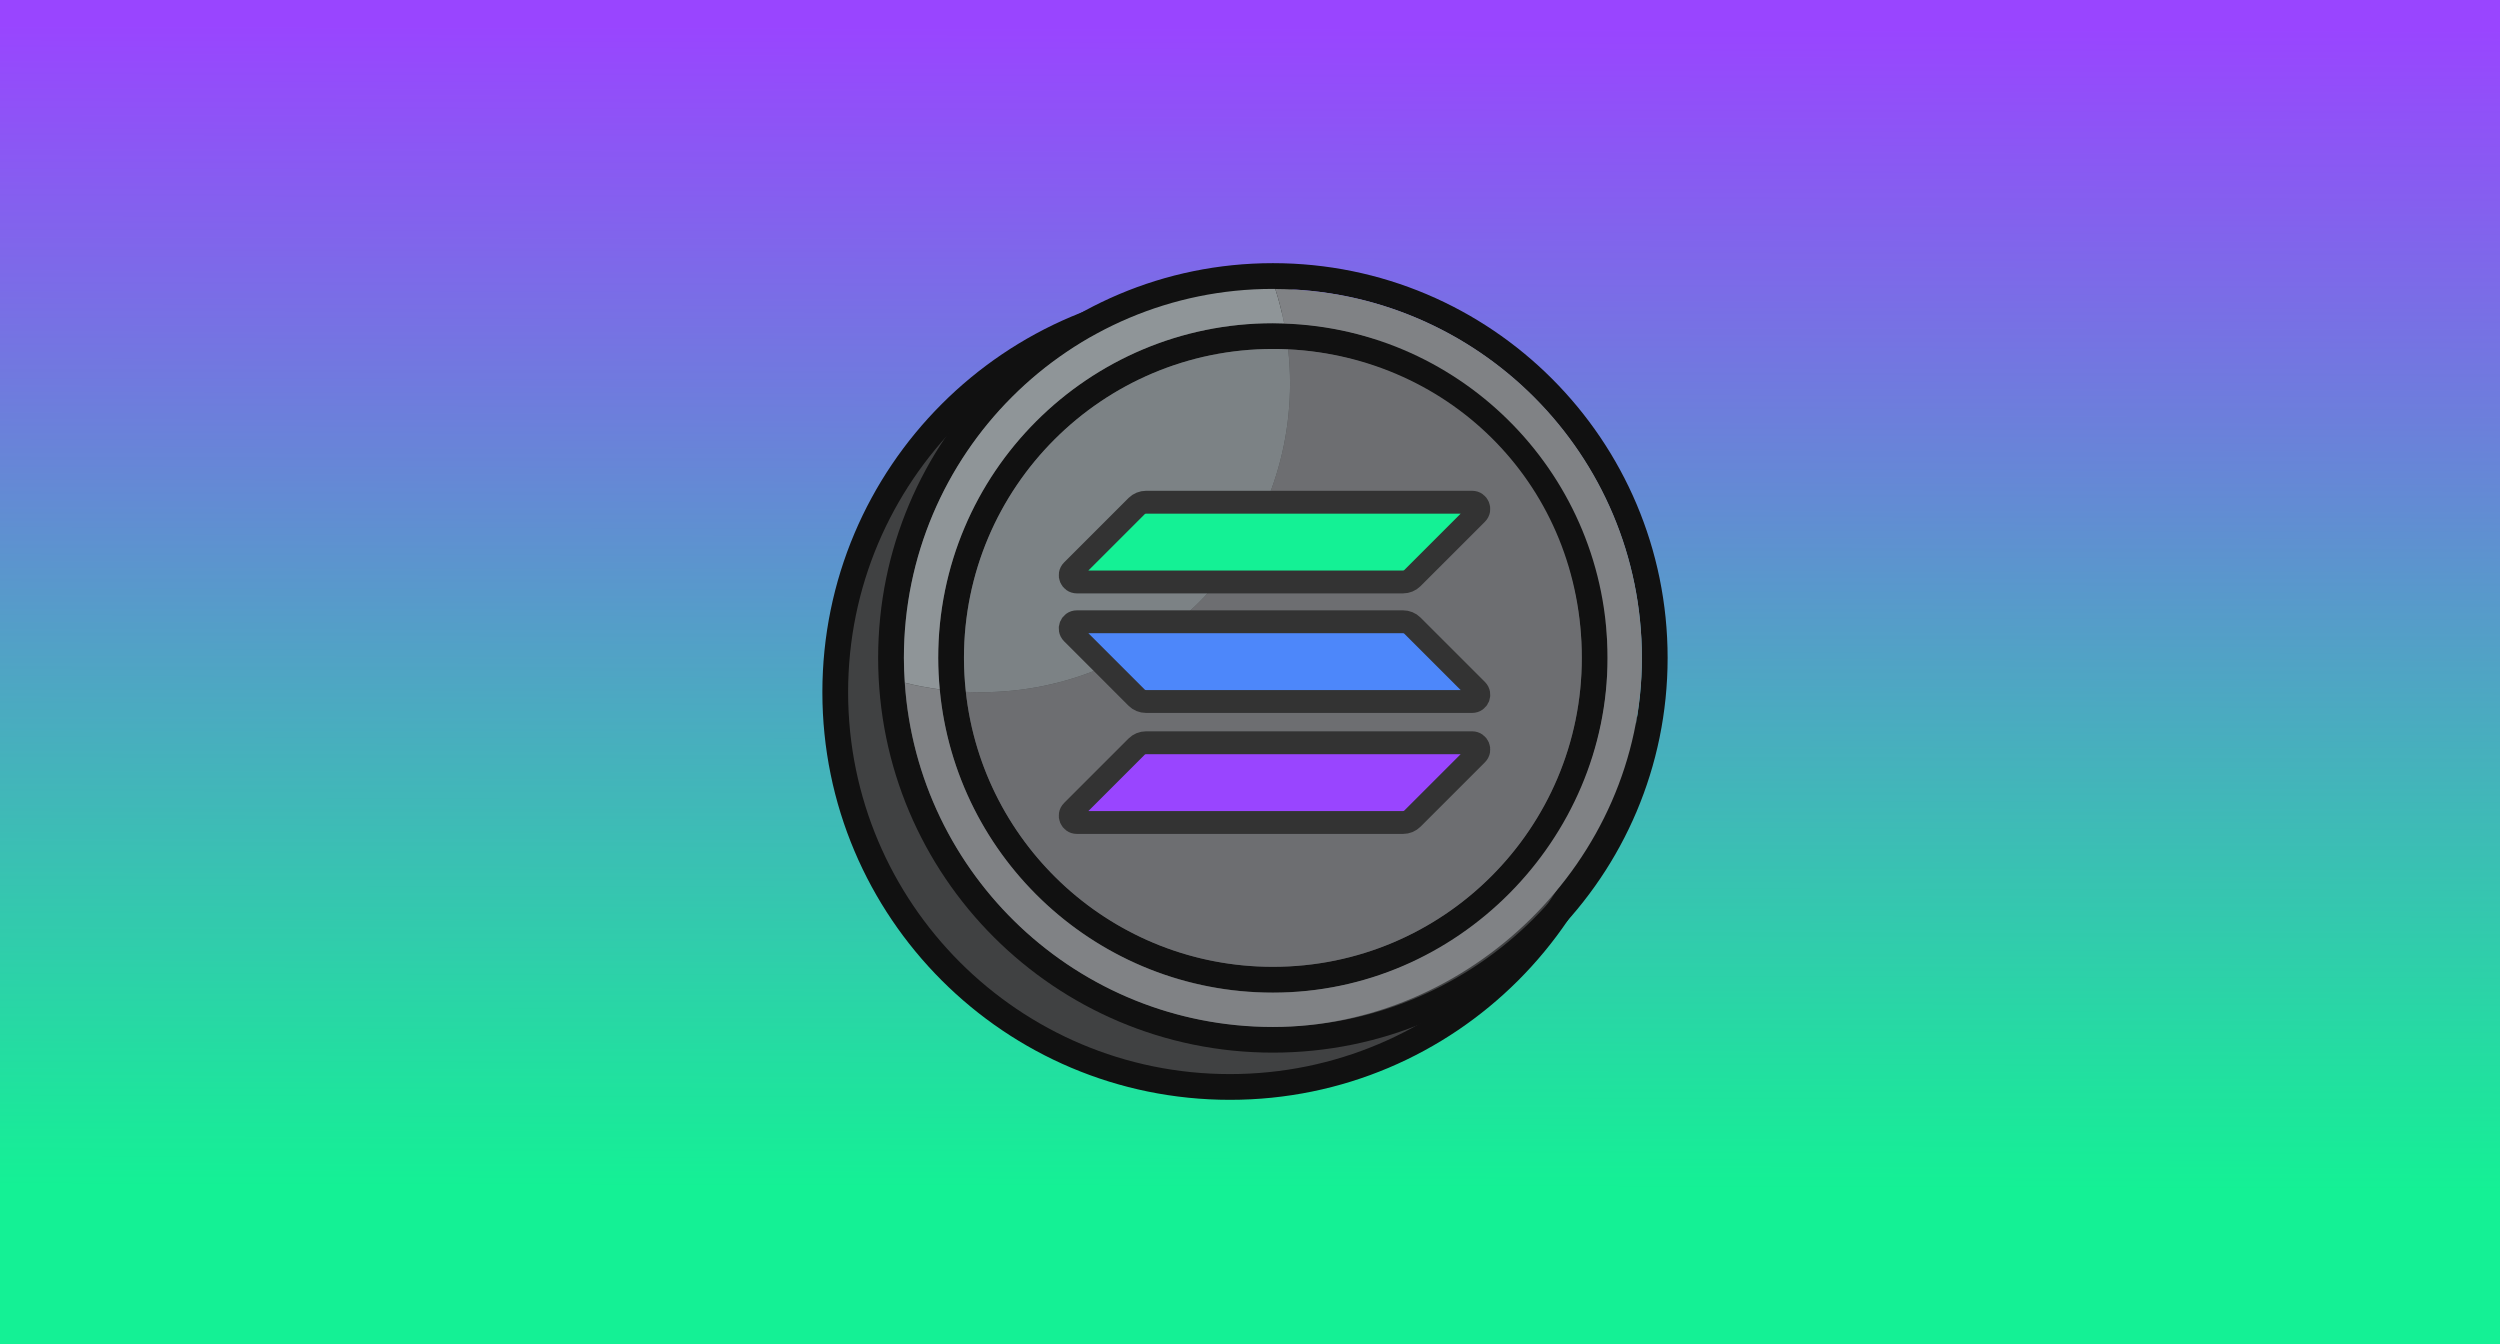
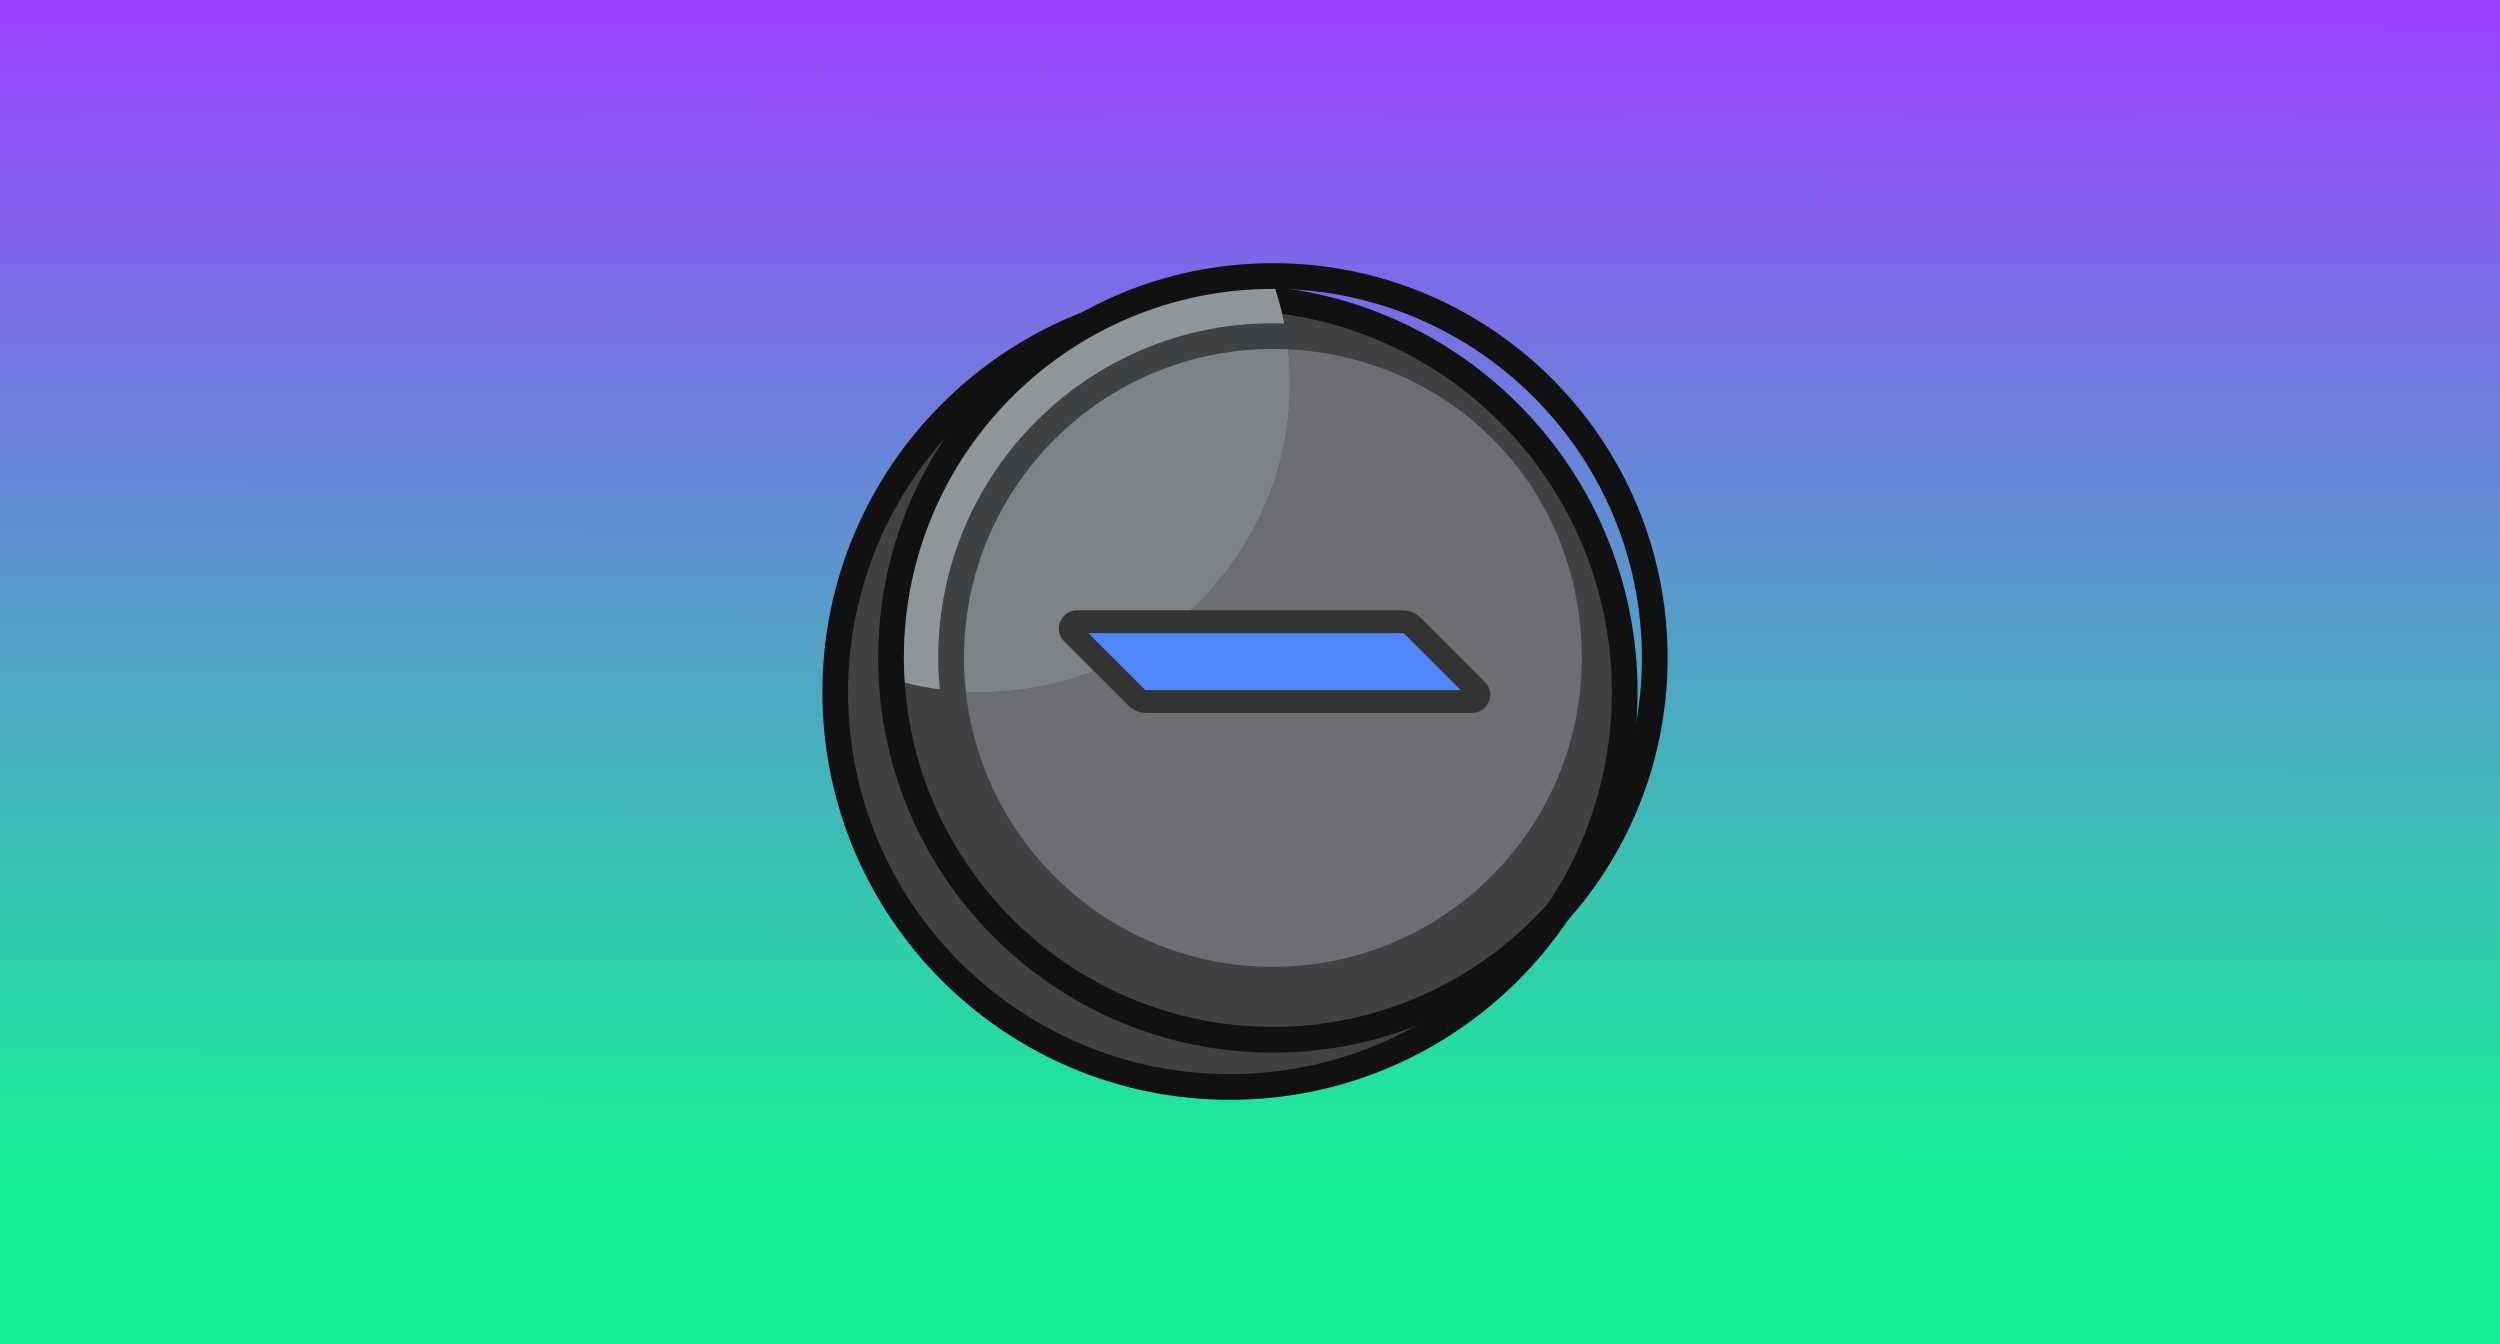
<svg xmlns="http://www.w3.org/2000/svg" width="437" height="235" viewBox="0 0 437 235" fill="none">
  <rect width="437" height="235" fill="url(#paint0_linear_30_900)" />
  <g clip-path="url(#clip0_30_900)">
    <path d="M215 190C253.108 190 284 159.108 284 121C284 82.892 253.108 52 215 52C176.892 52 146 82.892 146 121C146 159.108 176.892 190 215 190Z" fill="#404142" stroke="#111111" stroke-width="4.5" stroke-miterlimit="10" />
    <path d="M222.5 50.5C258.065 50.5 287 79.435 287 115C287 150.565 258.065 179.5 222.5 179.5C186.935 179.5 158 150.565 158 115C158 79.435 186.935 50.5 222.5 50.5ZM222.5 46C184.385 46 153.5 76.885 153.5 115C153.5 153.115 184.385 184 222.5 184C260.615 184 291.5 153.115 291.5 115C291.5 76.885 260.615 46 222.5 46Z" fill="#111111" />
-     <path d="M222.5 61C252.275 61 276.5 85.225 276.5 115C276.5 144.775 252.275 169 222.5 169C192.725 169 168.5 144.775 168.5 115C168.5 85.225 192.725 61 222.5 61ZM222.5 56.5C190.19 56.5 164 82.69 164 115C164 147.31 190.19 173.5 222.5 173.5C254.81 173.5 281 147.31 281 115C281 82.69 254.81 56.5 222.5 56.5Z" fill="#111111" />
    <path d="M225.17 61.06C225.38 63.01 225.5 64.99 225.5 67C225.5 96.82 201.32 121 171.5 121C170.6 121 169.715 120.97 168.83 120.94C171.785 147.97 194.675 169 222.5 169C252.32 169 276.5 144.82 276.5 115C276.5 85.18 253.745 62.455 225.17 61.06Z" fill="#6D6E71" />
    <path d="M168.5 115C168.5 117.01 168.62 118.99 168.83 120.94C169.715 120.985 170.6 121 171.5 121C201.32 121 225.5 96.82 225.5 67C225.5 64.99 225.38 63.01 225.17 61.06C224.285 61.015 223.4 61 222.5 61C192.68 61 168.5 85.18 168.5 115Z" fill="#7C8285" />
-     <path d="M222.92 50.515C223.55 52.48 224.075 54.49 224.48 56.56C255.875 57.61 281 83.365 281 115.015C281 146.665 254.81 173.515 222.5 173.515C192.05 173.515 167.045 150.25 164.27 120.52C162.2 120.235 160.16 119.86 158.165 119.35C160.4 152.95 188.345 179.515 222.5 179.515C256.655 179.515 287 150.64 287 115.015C287 79.39 258.35 50.74 222.92 50.515Z" fill="#808285" />
    <path d="M158 115C158 116.455 158.06 117.895 158.165 119.335C160.16 119.845 162.2 120.22 164.27 120.505C164.105 118.69 164 116.86 164 115C164 82.69 190.19 56.5 222.5 56.5C223.16 56.5 223.82 56.53 224.48 56.545C224.075 54.49 223.55 52.465 222.92 50.5C222.77 50.5 222.635 50.5 222.5 50.5C186.875 50.5 158 79.375 158 115Z" fill="#8F9598" />
-     <path d="M198.68 130.51C199.115 130.075 199.7 129.835 200.33 129.835H257.33C258.365 129.835 258.89 131.095 258.155 131.83L246.89 143.095C246.455 143.53 245.87 143.77 245.24 143.77H188.24C187.205 143.77 186.68 142.51 187.415 141.775L198.68 130.51Z" fill="#9945FF" stroke="#333333" stroke-width="4" stroke-miterlimit="10" />
-     <path d="M198.68 88.465C199.13 88.03 199.715 87.79 200.33 87.79H257.33C258.365 87.79 258.89 89.05 258.155 89.785L246.89 101.05C246.455 101.485 245.87 101.725 245.24 101.725H188.24C187.205 101.725 186.68 100.465 187.415 99.73L198.68 88.465Z" fill="#14F195" stroke="#333333" stroke-width="4" stroke-miterlimit="10" />
    <path d="M246.89 109.36C246.455 108.925 245.87 108.685 245.24 108.685H188.24C187.205 108.685 186.68 109.945 187.415 110.68L198.68 121.945C199.115 122.38 199.7 122.62 200.33 122.62H257.33C258.365 122.62 258.89 121.36 258.155 120.625L246.89 109.36Z" fill="#4D87FA" stroke="#333333" stroke-width="4" stroke-miterlimit="10" />
  </g>
  <defs>
    <linearGradient id="paint0_linear_30_900" x1="218.178" y1="230.465" x2="218.616" y2="4.535" gradientUnits="userSpaceOnUse">
      <stop offset="0.1" stop-color="#14F195" />
      <stop offset="1" stop-color="#9945FF" />
    </linearGradient>
    <clipPath id="clip0_30_900">
      <rect width="150" height="150" fill="white" transform="translate(143 43)" />
    </clipPath>
  </defs>
</svg>